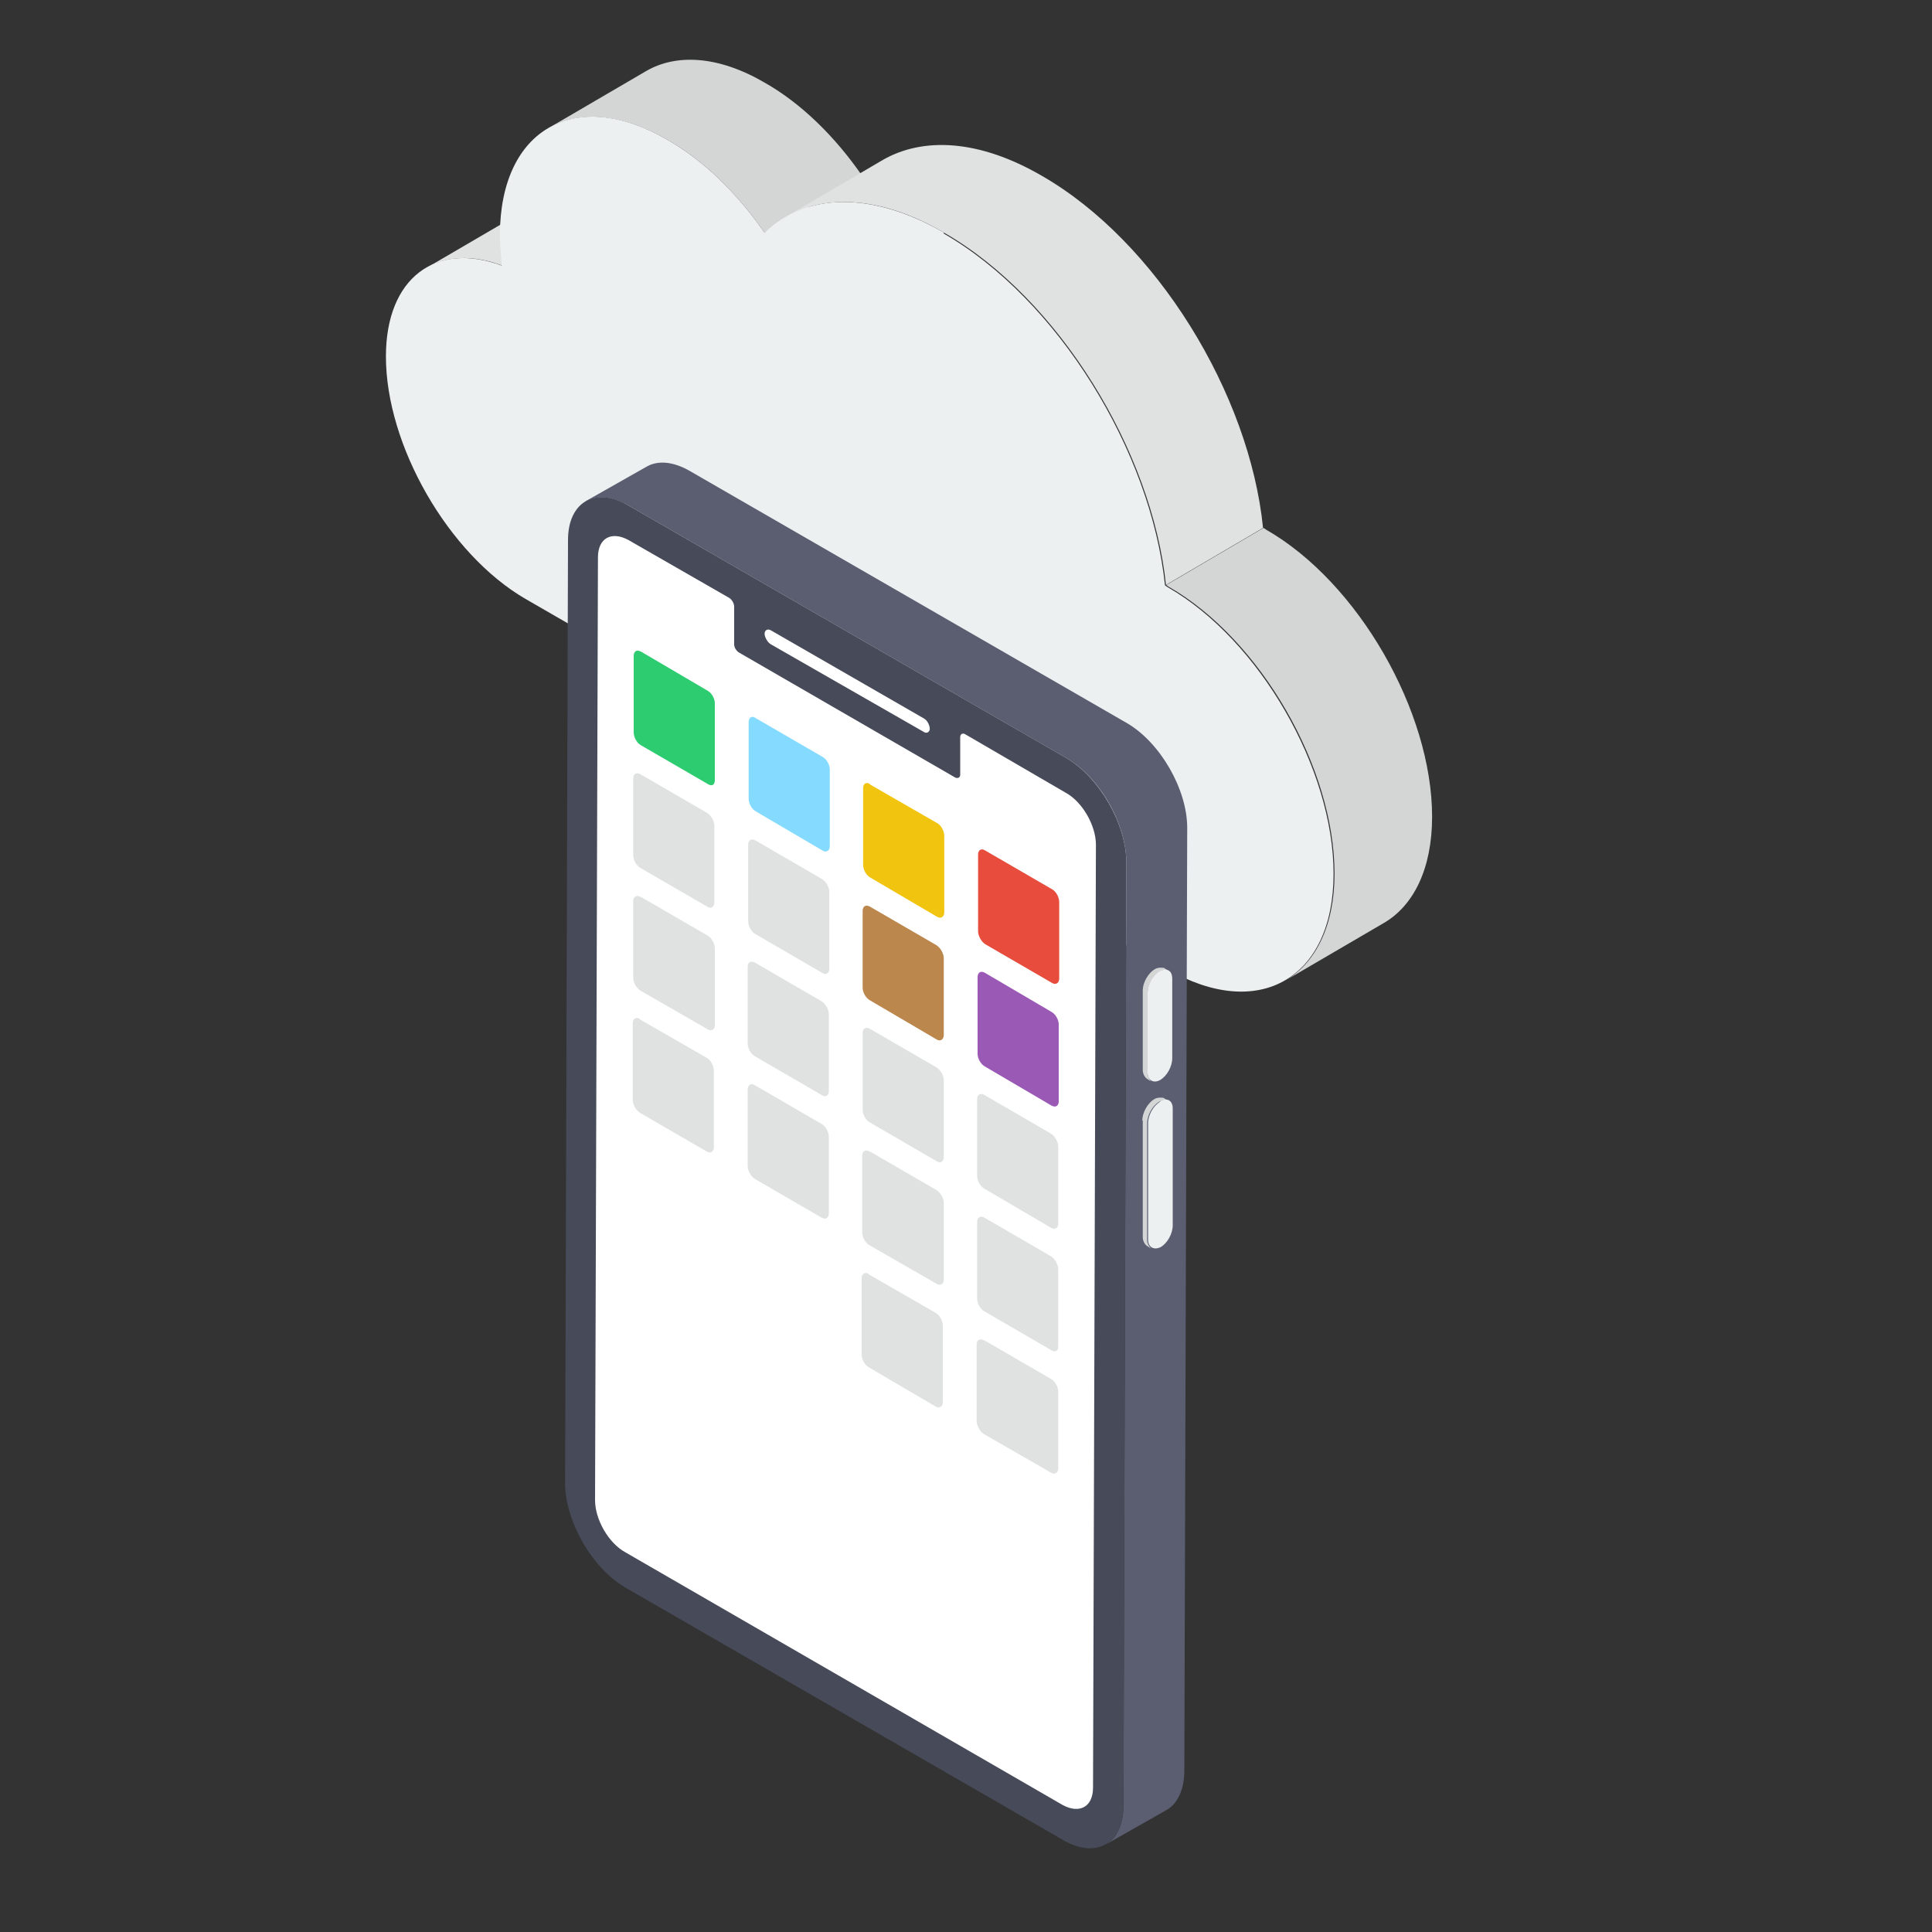
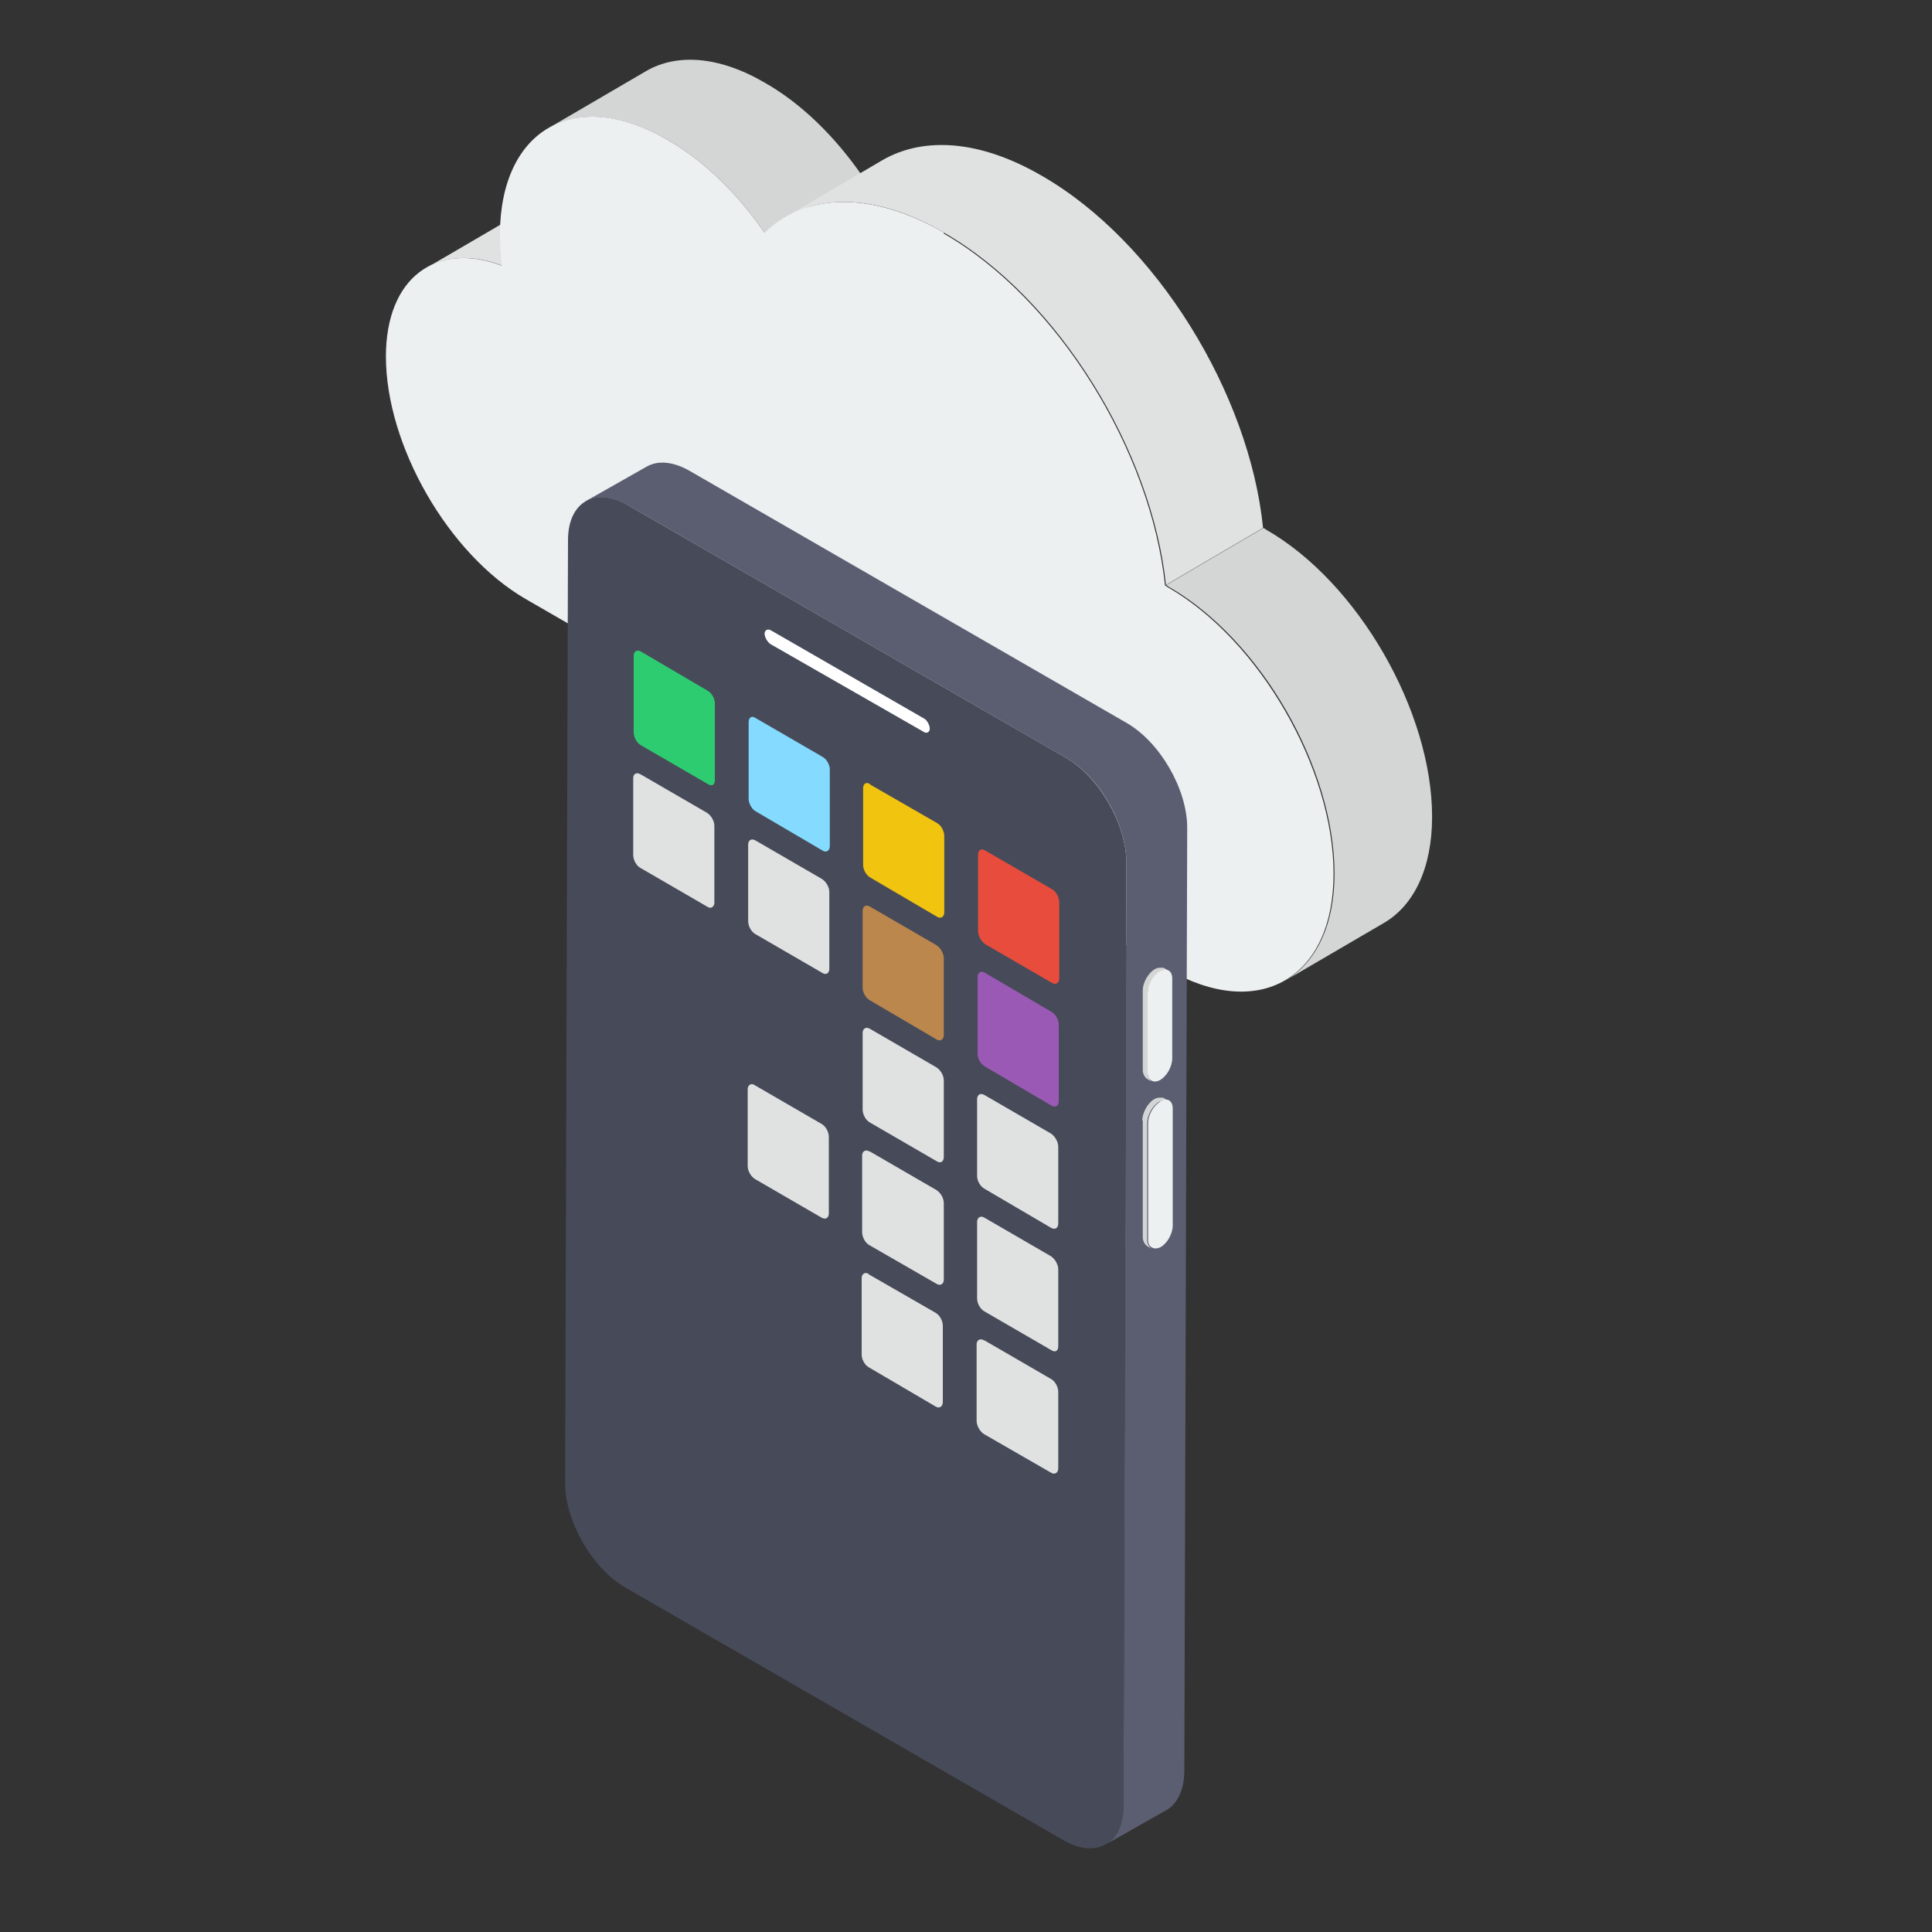
<svg xmlns="http://www.w3.org/2000/svg" id="Layer_1" data-name="Layer 1" viewBox="0 0 40 40">
  <rect x="0" y="0" width="40" height="40" fill="#333333" stroke="none" />
  <defs>
    <style>      .cls-1 {        fill: #e74c3c;      }      .cls-2 {        fill: #fff;      }      .cls-3 {        fill: #e0e2e2;      }      .cls-4 {        fill: #5b5e71;      }      .cls-5 {        fill: #9b59b6;      }      .cls-6 {        fill: #f1c40f;      }      .cls-7 {        fill: #bc874d;      }      .cls-8 {        fill: #84dbff;      }      .cls-9 {        fill: #474b59;      }      .cls-10 {        fill: #d4d6d6;      }      .cls-11 {        fill: #ecf0f1;      }      .cls-12 {        fill: #2ecc71;      }    </style>
  </defs>
  <path class="cls-3" d="M10.86,4.36l-2.02,1.18c.41-.24,.96-.27,1.56-.04l2.02-1.18c-.6-.22-1.14-.2-1.56,.04Z" />
  <path class="cls-10" d="M13.38,1.47l-2.02,1.18c.63-.36,1.49-.31,2.45,.24,.76,.43,1.46,1.12,2.02,1.93l2.02-1.18c-.56-.81-1.26-1.5-2.02-1.93-.96-.56-1.83-.6-2.45-.24Z" />
  <path class="cls-10" d="M24.14,12.11l.06,.04c1.9,1.09,3.43,3.75,3.43,5.94,0,1.07-.39,1.84-1,2.2l2.02-1.18c.62-.36,1-1.13,1-2.2,0-2.18-1.53-4.85-3.43-5.94l-.06-.04-2.01,1.18Z" />
  <path class="cls-3" d="M16.27,4.49c.83-.48,2-.42,3.28,.33,2.37,1.36,4.3,4.52,4.59,7.29l2.01-1.18c-.28-2.78-2.21-5.93-4.58-7.29-1.29-.75-2.45-.81-3.29-.33l-2.01,1.18Z" />
  <path class="cls-11" d="M19.55,4.82c-1.52-.88-2.88-.82-3.72,0-.56-.81-1.26-1.5-2.02-1.93-1.9-1.1-3.45-.22-3.46,1.96,0,.2,.02,.44,.04,.65-1.36-.51-2.4,.25-2.4,1.88,0,1.84,1.29,4.09,2.89,5.02l13.28,7.66c1.9,1.1,3.45,.2,3.45-1.97,0-2.17-1.53-4.84-3.43-5.93l-.06-.04c-.29-2.78-2.22-5.93-4.59-7.29h0Z" />
  <path class="cls-4" d="M12.13,10.38c.23-.13,.54-.11,.89,.09l9.05,5.22c.7,.4,1.25,1.37,1.25,2.17l-.06,19.52c0,.4-.14,.68-.37,.81l1.27-.72c.22-.13,.36-.42,.36-.81l.06-19.52c0-.8-.56-1.77-1.25-2.17l-9.05-5.22c-.35-.2-.66-.22-.89-.09l-1.27,.72Z" />
  <path class="cls-9" d="M13.02,10.47c-.69-.41-1.26-.08-1.26,.71l-.06,19.52c0,.8,.56,1.77,1.25,2.17l9.05,5.22c.69,.41,1.26,.08,1.26-.71l.06-19.52c0-.8-.56-1.77-1.25-2.17l-9.05-5.22Z" />
-   <path class="cls-2" d="M12.32,31.06c0,.4,.28,.89,.63,1.08l9.05,5.23c.35,.19,.63,.04,.63-.36l.06-19.52c0-.4-.28-.89-.63-1.08l-2.08-1.21c-.05-.03-.1,0-.1,.06v.78c0,.06-.05,.08-.1,.06l-4.48-2.59c-.05-.03-.1-.1-.1-.17v-.78c0-.06-.04-.14-.1-.18l-2.09-1.2c-.35-.19-.63-.04-.63,.36l-.06,19.52h0Z" />
  <path class="cls-2" d="M15.96,13.05c-.07-.04-.13,0-.13,.07s.06,.18,.13,.22l3.16,1.81c.07,.05,.13,0,.13-.06,0-.08-.06-.19-.13-.22l-3.16-1.82Z" />
  <path class="cls-10" d="M23.66,23.2v2.42c0,.07,.04,.14,.08,.17l.09,.06s-.08-.08-.08-.17v-2.42c0-.17,.11-.37,.25-.45,.07-.04,.14-.05,.18-.02l-.09-.06s-.11-.02-.18,.02c-.15,.08-.26,.29-.26,.45h0Z" />
  <path class="cls-11" d="M24.02,22.8c.14-.08,.26-.02,.26,.15v2.42c0,.17-.11,.37-.25,.45-.14,.07-.26,0-.26-.15v-2.42c0-.16,.11-.36,.25-.44h0Z" />
  <path class="cls-10" d="M23.66,20.5v1.66c0,.07,.04,.14,.08,.17l.09,.06s-.07-.08-.07-.17v-1.65c0-.17,.11-.37,.25-.45,.07-.05,.14-.05,.18-.02l-.09-.06s-.11-.02-.18,.02c-.15,.08-.26,.29-.26,.44h0Z" />
  <path class="cls-11" d="M24.01,20.11c.14-.08,.26-.02,.26,.15v1.65c0,.17-.11,.37-.25,.45-.14,.08-.26,0-.26-.15v-1.66c0-.16,.11-.36,.25-.44h0Z" />
  <path class="cls-5" d="M20.39,20.14c-.09-.05-.15,0-.15,.09v1.59c0,.09,.06,.21,.15,.26l1.38,.81c.09,.05,.15,0,.15-.09v-1.59c0-.09-.06-.21-.15-.26l-1.38-.81Z" />
  <path class="cls-1" d="M20.4,17.61c-.09-.06-.15,0-.15,.08v1.59c0,.09,.06,.21,.15,.27l1.38,.8c.08,.05,.15,0,.15-.09v-1.58c0-.1-.06-.22-.15-.27l-1.38-.8Z" />
  <path class="cls-3" d="M18.01,21.3c-.08-.05-.15,0-.15,.08v1.59c0,.1,.06,.22,.15,.27l1.38,.8c.09,.06,.15,0,.15-.08v-1.59c0-.1-.06-.21-.15-.27l-1.38-.8Z" />
  <path class="cls-7" d="M18.01,18.77c-.09-.05-.15,0-.15,.09v1.59c0,.09,.06,.21,.15,.26l1.38,.81c.08,.05,.15,0,.15-.09v-1.59c0-.09-.06-.21-.15-.27l-1.38-.8Z" />
  <path class="cls-6" d="M18.02,16.24c-.08-.06-.15-.02-.15,.08v1.59c0,.09,.06,.21,.15,.26l1.38,.81c.08,.05,.15,0,.15-.09v-1.58c0-.1-.06-.22-.15-.27l-1.39-.8Z" />
  <path class="cls-3" d="M15.64,17.4c-.09-.05-.15,0-.15,.09v1.58c0,.1,.06,.22,.15,.27l1.38,.8c.09,.06,.15,0,.15-.08v-1.59c0-.1-.06-.21-.15-.27l-1.38-.8Z" />
  <path class="cls-8" d="M15.65,14.87c-.08-.06-.15-.02-.15,.08v1.59c0,.09,.06,.21,.15,.26l1.38,.81c.08,.05,.15,0,.15-.09v-1.59c0-.09-.06-.21-.15-.26l-1.38-.8Z" />
  <path class="cls-12" d="M13.27,13.49c-.09-.05-.15,0-.15,.09v1.58c0,.1,.06,.22,.15,.27l1.38,.8c.09,.06,.15,.02,.15-.08v-1.59c0-.09-.06-.21-.15-.26l-1.38-.81Z" />
-   <path class="cls-3" d="M13.25,21.1c-.08-.06-.15,0-.15,.08v1.59c0,.1,.06,.21,.15,.27l1.38,.8c.08,.05,.15,0,.15-.08v-1.59c0-.1-.06-.22-.15-.27l-1.39-.8Z" />
-   <path class="cls-3" d="M13.26,18.57c-.08-.05-.15,0-.15,.08v1.59c0,.1,.06,.21,.15,.27l1.39,.8c.08,.05,.15,0,.15-.08v-1.59c0-.1-.06-.22-.15-.27l-1.38-.8Z" />
  <path class="cls-3" d="M13.26,16.03c-.09-.05-.15,0-.15,.08v1.59c0,.1,.06,.22,.15,.27l1.38,.8c.08,.06,.15,0,.15-.08v-1.59c0-.1-.06-.21-.15-.27l-1.38-.8Z" />
  <path class="cls-3" d="M20.38,25.21c-.08-.05-.15,0-.15,.09v1.58c0,.1,.06,.22,.15,.27l1.38,.8c.09,.06,.15,.02,.15-.08v-1.59c0-.09-.06-.21-.15-.27l-1.38-.8Z" />
  <path class="cls-3" d="M20.38,22.67c-.09-.05-.15,0-.15,.09v1.59c0,.09,.06,.21,.15,.26l1.38,.81c.09,.05,.15,0,.15-.09v-1.59c0-.09-.06-.21-.15-.27l-1.38-.8Z" />
-   <path class="cls-3" d="M15.63,19.93c-.09-.05-.15,0-.15,.08v1.59c0,.1,.06,.22,.15,.27l1.38,.8c.09,.06,.15,0,.15-.08v-1.59c0-.1-.06-.21-.15-.27l-1.38-.8Z" />
  <path class="cls-3" d="M18,23.84c-.08-.05-.15,0-.15,.08v1.59c0,.1,.06,.22,.15,.27l1.39,.8c.08,.05,.15,0,.15-.08v-1.59c0-.1-.06-.21-.15-.27l-1.38-.8Z" />
  <path class="cls-3" d="M15.63,22.47c-.08-.06-.15,0-.15,.08v1.59c0,.1,.06,.21,.15,.27l1.38,.8c.09,.05,.15,0,.15-.09v-1.58c0-.1-.06-.22-.15-.27l-1.38-.8Z" />
  <path class="cls-3" d="M20.37,27.75c-.08-.05-.15,0-.15,.08v1.59c0,.09,.06,.21,.15,.27l1.39,.8c.08,.05,.15,0,.15-.09v-1.58c0-.1-.06-.22-.15-.27l-1.38-.8Z" />
  <path class="cls-3" d="M17.99,26.38c-.08-.06-.15,0-.15,.08v1.59c0,.09,.06,.21,.15,.26l1.38,.81c.08,.05,.15,0,.15-.09v-1.58c0-.1-.06-.22-.15-.27l-1.39-.8Z" />
</svg>